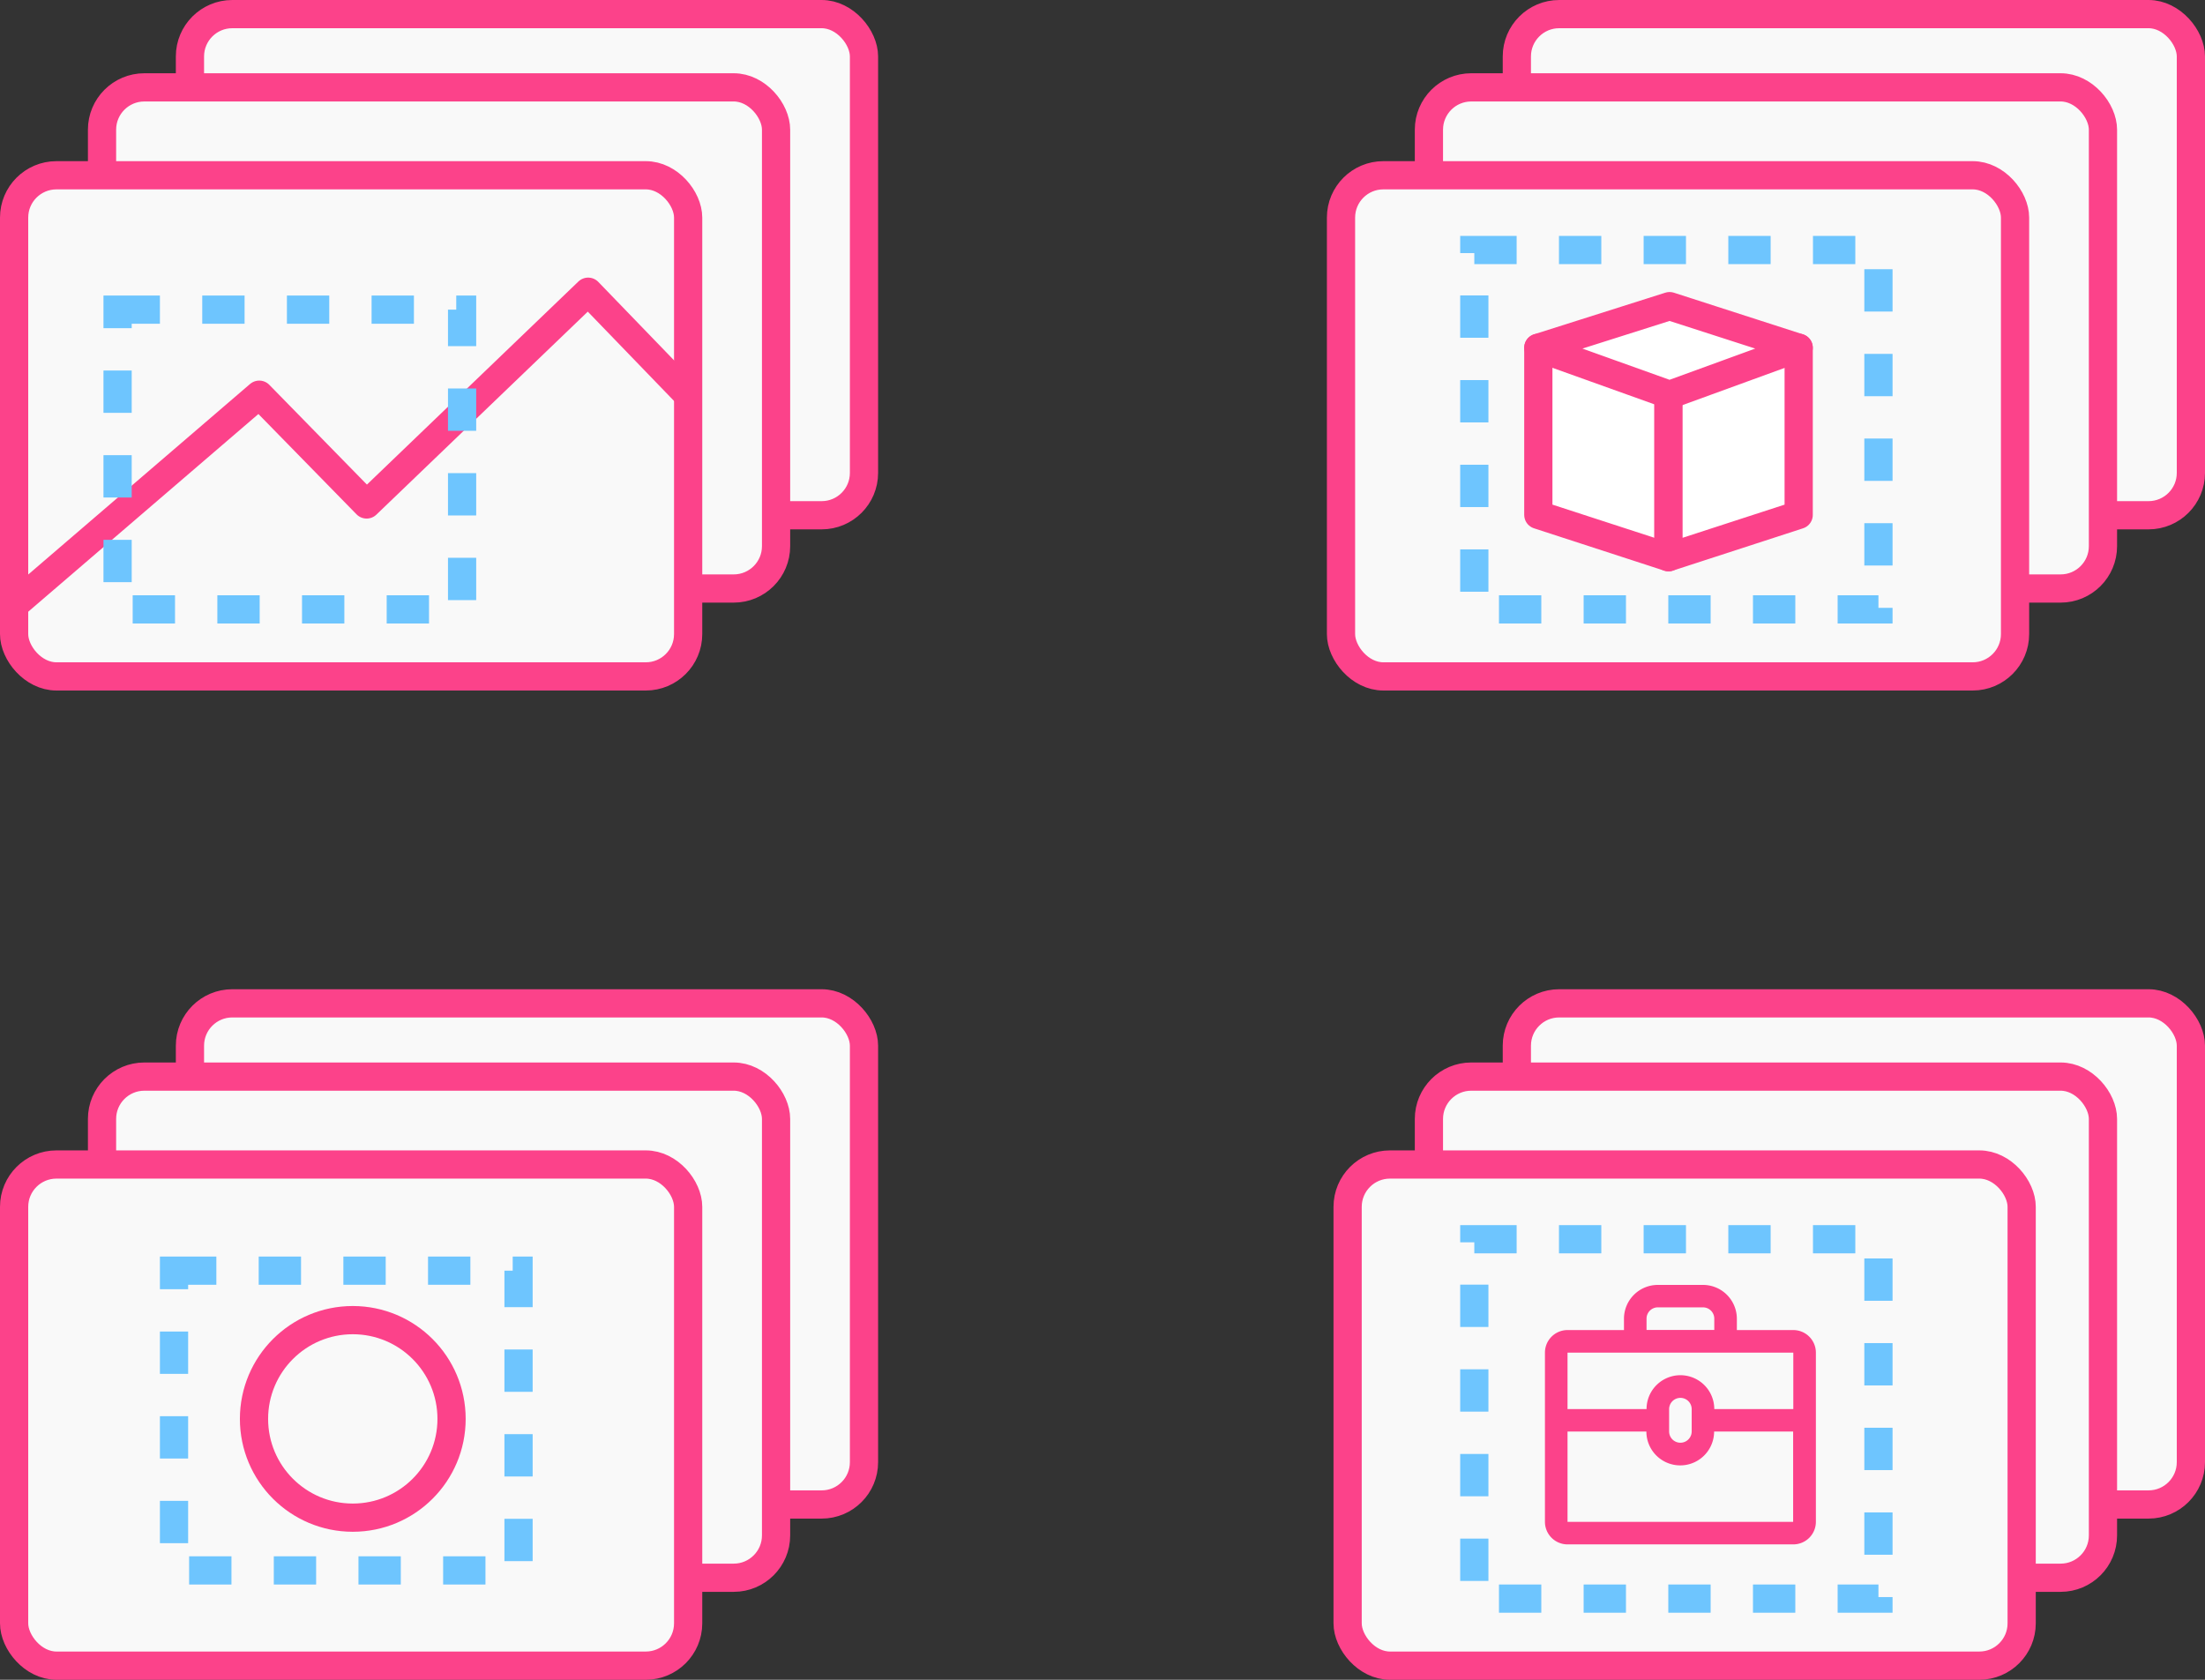
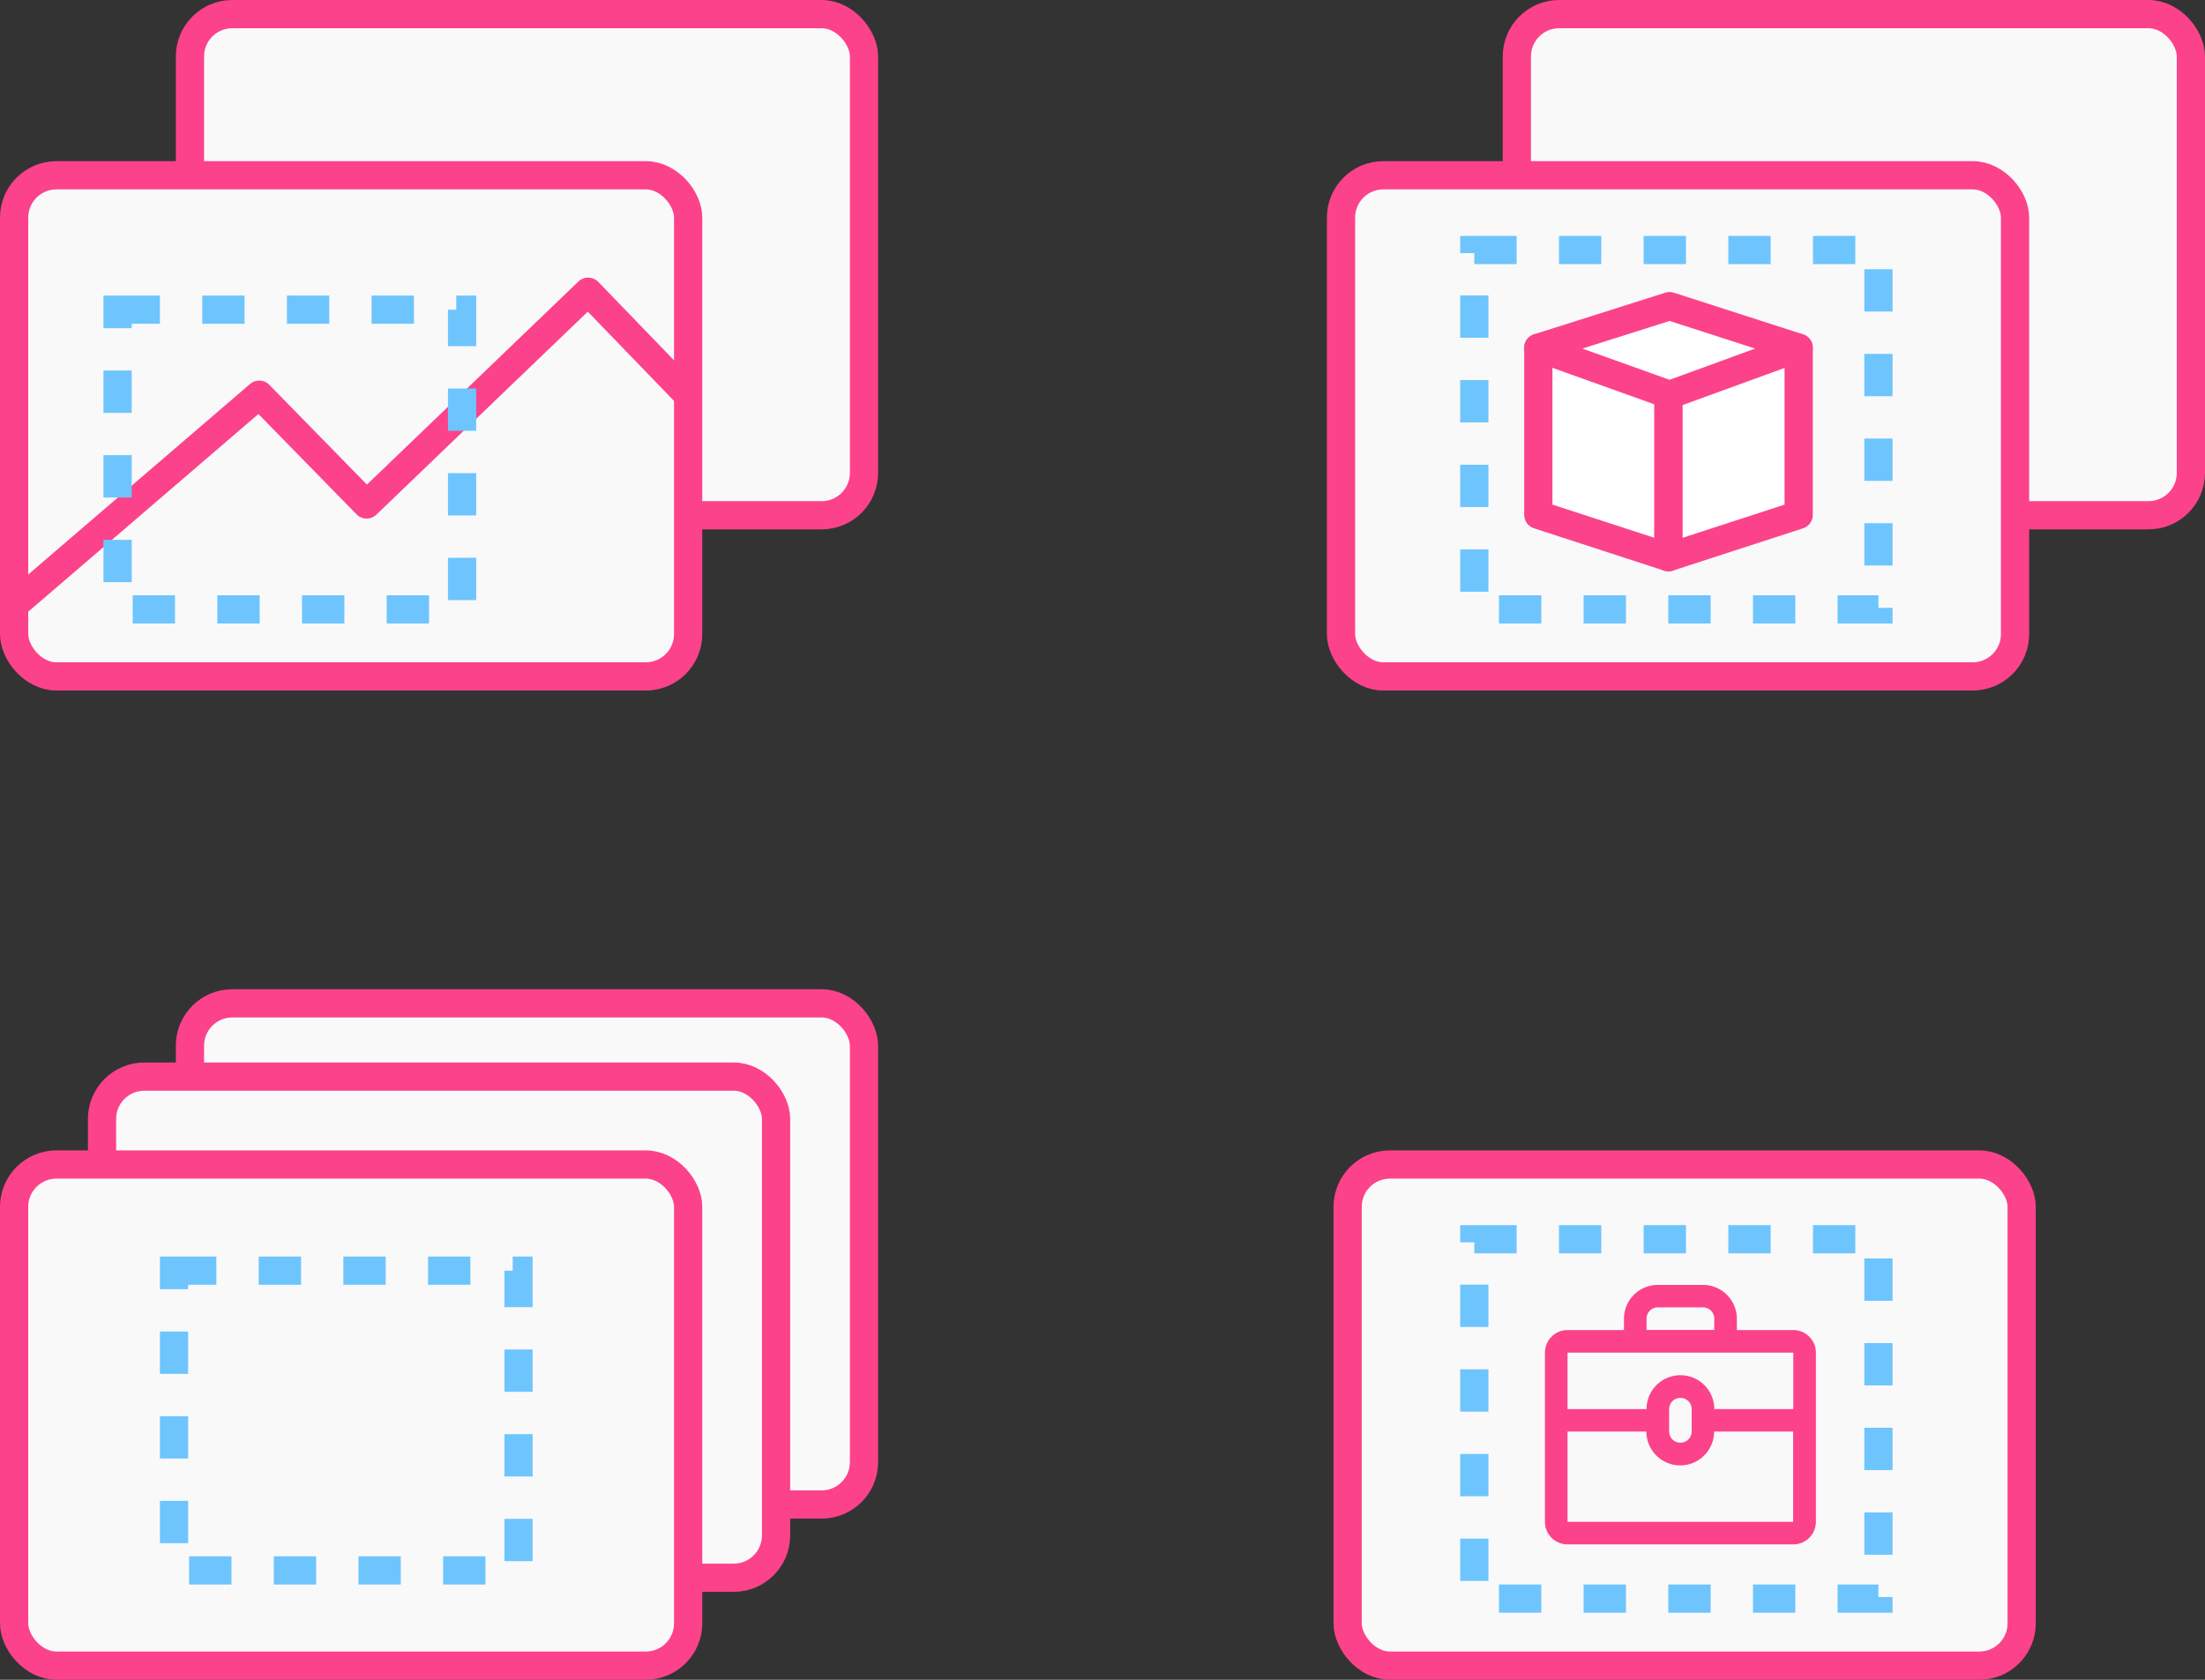
<svg xmlns="http://www.w3.org/2000/svg" viewBox="0 0 156.258 119.051">
  <rect x="0" y="0" width="156.258" height="119.051" fill="#333333" stroke="none" />
  <defs>
    <style>.cls-1{fill:#f9f9f9}.cls-1,.cls-2,.cls-3{stroke:#fc428a}.cls-1,.cls-2{stroke-linecap:round;stroke-linejoin:round}.cls-1,.cls-2,.cls-3,.cls-5{stroke-width:2px}.cls-2{fill:#fff}.cls-3,.cls-5,.cls-7{fill:none}.cls-4{fill:#fc428a;fill-rule:evenodd}.cls-5{stroke:#6ec5fe;stroke-dasharray:3}.cls-6{stroke:none}</style>
  </defs>
  <g id="data02" transform="translate(-146 -1390.555)">
    <g id="グループ化_107" data-name="グループ化 107" transform="translate(147 1391.555)">
      <g id="グループ化_102" data-name="グループ化 102" transform="translate(12.461)">
        <rect id="長方形_280" data-name="長方形 280" class="cls-1" width="47.766" height="35.518" rx="3" />
      </g>
      <g id="グループ化_108" data-name="グループ化 108" transform="translate(106.492)">
        <rect id="長方形_280-2" data-name="長方形 280" class="cls-1" width="47.766" height="35.518" rx="3" />
      </g>
      <g id="グループ化_101" data-name="グループ化 101" transform="translate(6.23 5.192)">
-         <rect id="長方形_280-3" data-name="長方形 280" class="cls-1" width="47.766" height="35.518" rx="3" />
-       </g>
+         </g>
      <g id="グループ化_109" data-name="グループ化 109" transform="translate(100.261 5.192)">
-         <rect id="長方形_280-4" data-name="長方形 280" class="cls-1" width="47.766" height="35.518" rx="3" />
-       </g>
+         </g>
      <g id="グループ化_100" data-name="グループ化 100" transform="translate(0 11.422)">
        <rect id="長方形_280-5" data-name="長方形 280" class="cls-1" width="47.766" height="35.518" rx="3" />
        <path id="パス_605" data-name="パス 605" class="cls-1" d="M4484.04 1288.676l17.346-14.9 7.609 7.779 15.7-15.078 7.05 7.3" transform="translate(-4484.015 -1258.224)" />
      </g>
      <g id="グループ化_110" data-name="グループ化 110" transform="translate(94.031 11.422)">
        <rect id="長方形_280-6" data-name="長方形 280" class="cls-1" width="47.766" height="35.518" rx="3" />
        <g id="グループ化_111" data-name="グループ化 111" transform="translate(13.983 3.203)">
          <path id="パス_607" data-name="パス 607" class="cls-2" d="M0 0l9.224 3v11.844L0 11.843z" transform="translate(0 9.023)" />
          <path id="パス_608" data-name="パス 608" class="cls-2" d="M9.226 0L0 3v11.844l9.226-3z" transform="translate(9.224 9.023)" />
          <path id="パス_609" data-name="パス 609" class="cls-2" d="M11.611 0l-8.05 5.252L0 14.338l8.444-5.131z" transform="rotate(51 5.572 11.68)" />
        </g>
      </g>
    </g>
    <g id="グループ化_117" data-name="グループ化 117" transform="translate(147 1461.666)">
      <g id="グループ化_102-2" data-name="グループ化 102" transform="translate(12.461)">
        <rect id="長方形_280-7" data-name="長方形 280" class="cls-1" width="47.766" height="35.518" rx="3" />
      </g>
      <g id="グループ化_108-2" data-name="グループ化 108" transform="translate(106.492)">
-         <rect id="長方形_280-8" data-name="長方形 280" class="cls-1" width="47.766" height="35.518" rx="3" />
-       </g>
+         </g>
      <g id="グループ化_101-2" data-name="グループ化 101" transform="translate(6.23 5.192)">
        <rect id="長方形_280-9" data-name="長方形 280" class="cls-1" width="47.766" height="35.518" rx="3" />
      </g>
      <g id="グループ化_109-2" data-name="グループ化 109" transform="translate(100.261 5.192)">
-         <rect id="長方形_280-10" data-name="長方形 280" class="cls-1" width="47.766" height="35.518" rx="3" />
-       </g>
+         </g>
      <g id="グループ化_100-2" data-name="グループ化 100" transform="translate(0 11.422)">
        <rect id="長方形_280-11" data-name="長方形 280" class="cls-1" width="47.766" height="35.518" rx="3" />
        <g id="楕円形_3" data-name="楕円形 3" class="cls-3" transform="translate(16 10.03)">
          <circle class="cls-6" cx="8" cy="8" r="8" />
-           <circle class="cls-7" cx="8" cy="8" r="7" />
        </g>
      </g>
      <g id="グループ化_110-2" data-name="グループ化 110" transform="translate(94.031 11.422)">
        <rect id="長方形_280-12" data-name="長方形 280" class="cls-1" width="47.766" height="35.518" rx="3" transform="translate(.469)" />
        <path id="briefcase" class="cls-4" d="M17.591 18.39H1.6a1.6 1.6 0 0 1-1.6-1.6V4.8a1.6 1.6 0 0 1 1.6-1.6h4v-.8A2.4 2.4 0 0 1 8 0h3.2a2.4 2.4 0 0 1 2.4 2.4v.8h4a1.6 1.6 0 0 1 1.6 1.6v11.991a1.6 1.6 0 0 1-1.609 1.599zM1.6 16.791h15.988v-6.4h-5.6a2.4 2.4 0 0 1-4.8 0H1.6zm7.2-6.4a.793.793 0 0 0 .237.563.8.8 0 0 0 1.362-.563V8.8a.8.8 0 0 0-.237-.563A.8.8 0 0 0 8.8 8.8zm3.2-8a.8.8 0 0 0-.8-.8H8a.8.8 0 0 0-.8.8v.8H12zM1.6 4.8v4h5.6a2.4 2.4 0 0 1 4.8 0h5.6v-4z" transform="translate(14.452 8.534)" />
      </g>
    </g>
    <g id="長方形_281" data-name="長方形 281" class="cls-5">
      <path class="cls-6" d="M0 0h26.413v23.244H0z" transform="translate(153.333 1411.501)" />
      <path class="cls-7" d="M1 1h24.413v21.244H1z" transform="translate(153.333 1411.501)" />
    </g>
    <g id="長方形_283" data-name="長方形 283" class="cls-5">
      <path class="cls-6" d="M0 0h26.413v23.244H0z" transform="translate(157.333 1479.612)" />
      <path class="cls-7" d="M1 1h24.413v21.244H1z" transform="translate(157.333 1479.612)" />
    </g>
    <g id="長方形_282" data-name="長方形 282" class="cls-5">
      <path class="cls-6" d="M0 0h30.639v27.47H0z" transform="translate(249.477 1407.275)" />
      <path class="cls-7" d="M1 1h28.639v25.47H1z" transform="translate(249.477 1407.275)" />
    </g>
    <g id="長方形_284" data-name="長方形 284" class="cls-5">
      <path class="cls-6" d="M0 0h30.639v27.47H0z" transform="translate(249.477 1477.385)" />
      <path class="cls-7" d="M1 1h28.639v25.47H1z" transform="translate(249.477 1477.385)" />
    </g>
  </g>
</svg>